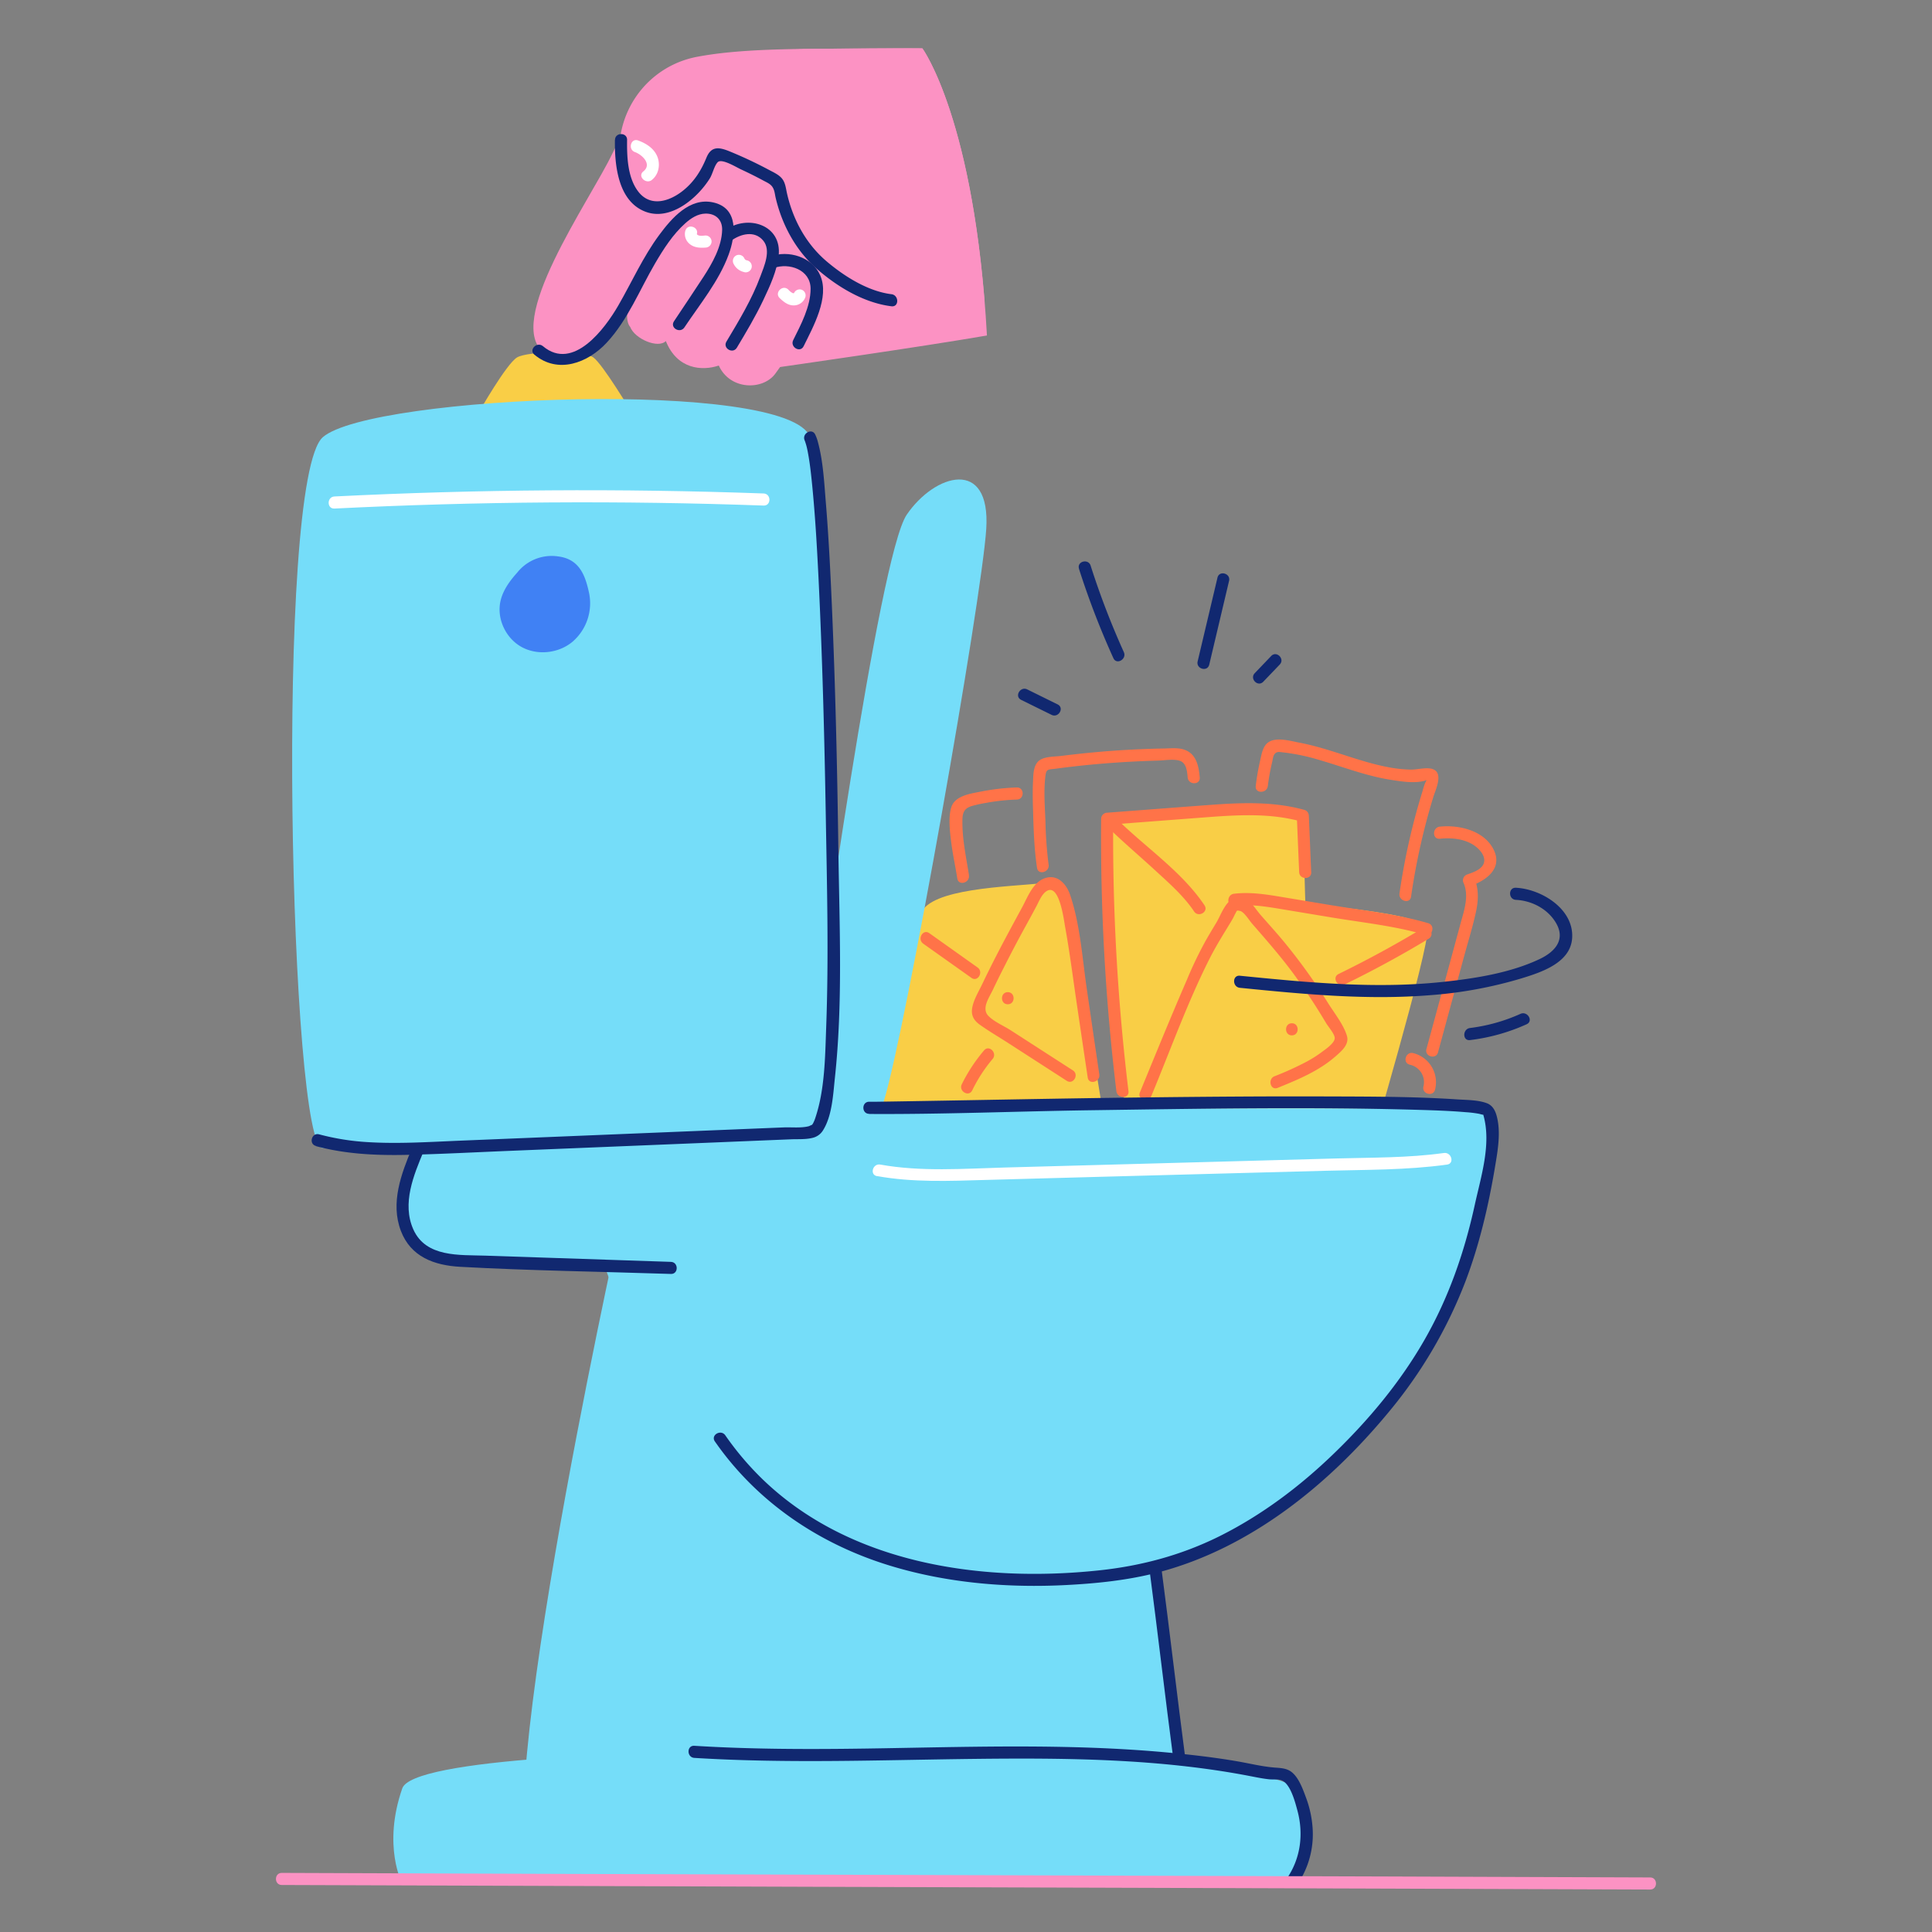
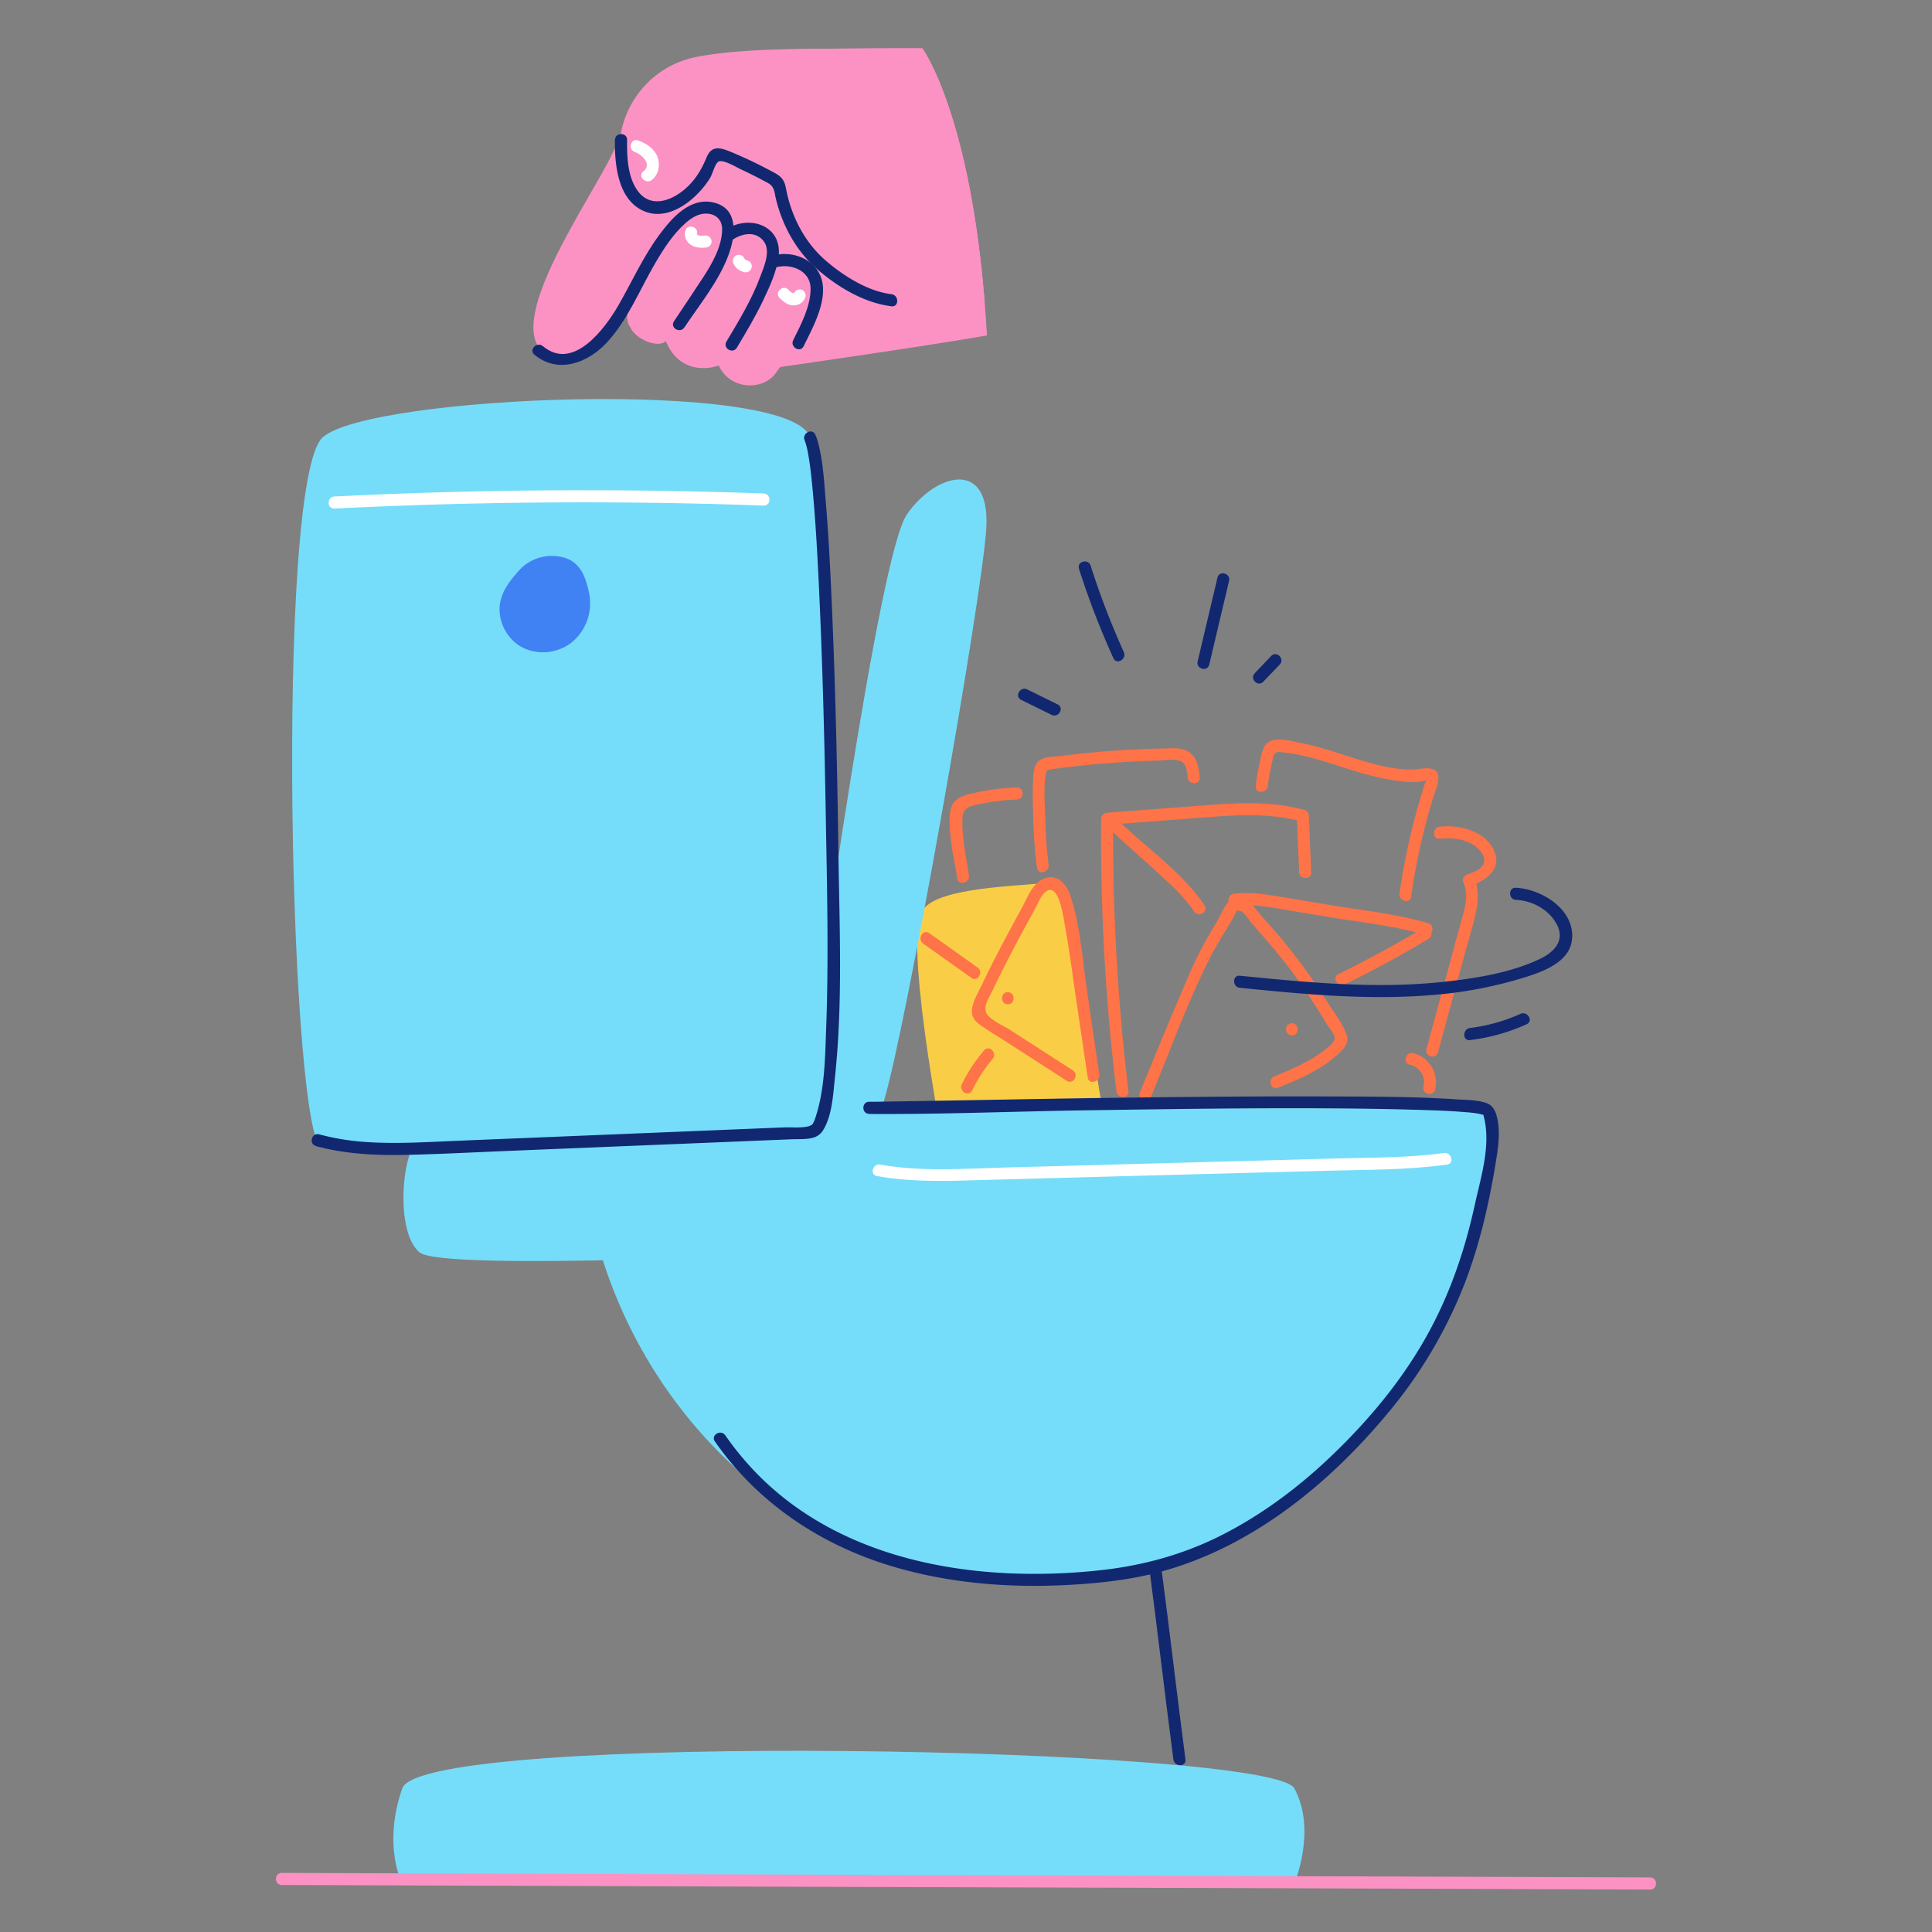
<svg xmlns="http://www.w3.org/2000/svg" viewBox="0 0 1000 1000" width="1000" height="1000">
  <rect x="0" y="0" width="1000" height="1000" fill="#808080" stroke="none" />
  <g fill="#f9ce46">
    <path d="M490.22 603.63s-21.88-110.45-13.6-130.86c5.25-12.94 44-13.71 64-15.7 11.39-1.14 12.93 12.21 14.81 23.8l16.48 101.39z" />
-     <path d="M441.55 624.57S419.66 514.12 428 493.71c5.25-12.94 44-13.71 64-15.71 11.39-1.13 12.93 12.22 14.81 23.81l16.4 101.39zM589.81 588.91s26.81-129.09 59.51-124.42 88.31 7.55 89.48 16.76-30.69 117.3-30.69 117.3zM247.86 213.38s14.19-25 19.76-28.37 34.51-3.68 39.51 0 19.75 28.37 19.75 28.37z" />
  </g>
  <path d="M669.91 975H208.23s-10.43-19.47 0-49.37 449.86-21.55 461.68 0 0 49.37 0 49.37z" fill="#75ddf9" />
-   <path d="M675.93 475.06c-.63-13.93-1-38.93-1.61-52.86-16.5-4.79-34.07-3.53-51.2-2.23l-50.06 3.81c-.34 42.08 4.69 112.89 9.79 154.13" fill="#f9ce46" />
  <g fill="#75ddf9">
    <path d="M419.32 594.15c-21.72 6.61-235.37-2.64-252.19 0s-25.22-346.1 0-367.9 241-30.38 252.19 0 21.68 361.3 0 367.9z" />
    <path d="M457.59 569.54c-11.26 36.94-48.78 43.1-41.17-7.36s38.35-274.41 52.89-295.76 43.56-29.73 41.17 7.37-41.63 258.81-52.89 295.75z" />
    <path d="M299.83 573.68c0 136.42 105.57 247 235.8 247s235.8-110.6 235.8-247z" />
-     <path d="M566.46 637.29H320.09s-74 335-40.64 335h174.44s125.77 6 153.21 0-40.64-335-40.64-335z" />
    <path d="M424 648.31s-194.18 9.91-206.73 0-9.91-51.52 0-60.1 206.73 0 206.73 0z" />
  </g>
-   <path d="M213.34 594c-5.65 13.51-11.36 28.56-5.86 43.08 5.1 13.46 17.27 17.88 30.71 18.62 36.29 2 72.74 2.48 109.07 3.69 4 .14 4-6.12 0-6.25l-96.07-3.22c-13.42-.45-30.72 1-37.25-13.57-6-13.43.18-28.12 5.43-40.68 1.55-3.71-4.5-5.33-6-1.67z" fill="#112870" />
  <path d="M163.51 593.23c15.63 4.23 31.8 4.89 47.91 4.51 17.61-.42 35.22-1.36 52.82-2.08l105.48-4.32 26.86-1.11 12.94-.53c3.52-.14 7.4.14 10.86-.7a8.64 8.64 0 005.53-3.81c4.84-7.57 5.32-18.82 6.24-27.39 4.14-38.59 2.34-78.19 1.81-116.94-.58-42.62-1.54-85.25-3.4-127.83-.77-17.62-1.65-35.24-3.1-52.81-.85-10.36-1.37-21.28-4.09-31.36a21.65 21.65 0 00-1.41-3.93c-1.75-3.63-7.15-.46-5.41 3.15a30.19 30.19 0 01.92 2.94c.45 1.77.77 3.58 1.08 5.38.85 5.07 1.39 10.2 1.89 15.32 1.53 15.64 2.42 31.35 3.2 47 2 40.9 3.07 81.85 3.77 122.78.63 36.72 1.58 73.6.22 110.31-.56 15.23-.68 31.95-5.55 46.6a17.23 17.23 0 01-1.18 2.9c-.14.29-.38.56-.51.86-.3.69.51-.46 0 0-.2.18-.43.25.07 0 1.19-.63-1.83.77-1.72.73-3.94 1.08-9.08.48-13.17.65l-12.94.53-102.49 4.2-51.74 2.12c-16.11.66-32.31 1.76-48.42.74a125.93 125.93 0 01-24.78-4c-3.89-1.06-5.55 5-1.66 6z" fill="#112870" />
  <g fill="#ff7348">
    <path d="M596 567.1c9.83-23.64 18.58-48.16 30.15-71.05 2.72-5.37 5.84-10.52 9-15.67 1.07-1.79 2.22-3.56 3.2-5.4.34-.65.61-1.34 1-2 1-1.78.57-1.87 2.5-1.47 2.08.44 4.77 4.89 6.13 6.45 7.83 9 15.59 17.83 22.58 27.48q5.53 7.67 10.63 15.66 2.65 4.18 5.19 8.44c1.09 1.85 4.54 5.74 4.48 7.82-.07 2.62-4.88 5.81-6.7 7.18a64.42 64.42 0 01-7.69 4.89 159.5 159.5 0 01-16.79 7.64c-3.69 1.49-2.08 7.55 1.66 6 10.57-4.3 21.33-8.73 30-16.36 3-2.64 7.17-6.1 5.82-10.59-1.71-5.74-6.46-11.67-9.61-16.69a301.49 301.49 0 00-23.11-32.14c-3.9-4.69-8-9.19-12-13.78-3.06-3.5-6-9.29-11.46-9.09-6.24.22-8.72 8.69-11.47 13.26-1.87 3.09-3.74 6.18-5.51 9.33a201.44 201.44 0 00-9.67 20.15C605.92 526.53 598 546 590 565.44c-1.54 3.71 4.51 5.33 6 1.66z" />
    <path d="M668.66 535.9c4 0 4-6.26 0-6.26s-4 6.26 0 6.26zM696 509.54q22.26-10.86 43.47-23.65c3.45-2.08.31-7.49-3.16-5.4q-21.21 12.78-43.47 23.65c-3.62 1.77-.45 7.16 3.16 5.4zM569 556.06q-3.24-21.85-6.41-43.72c-2.38-16.2-3.44-33.59-8.69-49.14-1.9-5.64-6.6-10.92-13.13-8.63-6.14 2.16-8.85 9.75-11.66 14.95-4.67 8.63-9.37 17.23-13.85 26q-3.47 6.75-6.73 13.58c-1.89 4-4.7 8.48-5.37 12.88-.56 3.7 1 6.27 3.92 8.36 4.67 3.35 9.71 6.28 14.54 9.39l30.53 19.7c3.4 2.19 6.54-3.23 3.16-5.41l-21.46-13.83-10.72-6.92c-3.55-2.29-8.64-4.42-11.56-7.46-3.69-3.85.42-9.46 2.36-13.55q2.64-5.57 5.44-11.05Q525 490 531.06 479c1.86-3.4 3.73-6.79 5.53-10.22 1.21-2.32 2.42-5.35 4.47-7.06 7.11-5.93 9.54 14.18 10.26 18.11 2.28 12.53 3.89 25.21 5.74 37.81q2.94 20.02 5.94 40.09c.59 4 6.62 2.28 6-1.67zM477.82 488.41l25 17.74c3.29 2.34 6.42-3.09 3.16-5.4L481 483c-3.29-2.33-6.42 3.09-3.16 5.4zM503.22 564.37a77.8 77.8 0 0110.56-16.26c2.58-3.06-1.82-7.51-4.43-4.43a85 85 0 00-11.53 17.53c-1.76 3.61 3.63 6.78 5.4 3.16z" />
    <path d="M521.63 519.81c4 0 4-6.26 0-6.26s-4 6.26 0 6.26zM678.68 451.42c-.43-9.74-.79-19.48-1.23-29.22a3.22 3.22 0 00-2.29-3c-16.12-4.46-32.77-3.77-49.28-2.54-17.61 1.3-35.21 2.67-52.82 4a3.19 3.19 0 00-3.12 3.13 1096.16 1096.16 0 007.9 141c.48 4 6.75 4 6.26 0a1098 1098 0 01-7.91-141l-3.13 3.13 51-3.88c16.54-1.25 33.27-2.29 49.45 2.18l-2.29-3c.43 9.74.79 19.48 1.23 29.22.18 4 6.43 4 6.25 0zM729.78 551.11a9.22 9.22 0 017 11.22c-1 3.9 5 5.56 6 1.67a15.53 15.53 0 00-11.37-18.93c-3.93-.86-5.6 5.17-1.67 6z" />
    <path d="M575.92 430.56c7.07 6.73 14.52 13.06 21.71 19.68s15 13.37 20.42 21.52c2.23 3.33 7.65.2 5.41-3.16-11.14-16.65-28.75-28.79-43.12-42.47-2.91-2.78-7.34 1.64-4.42 4.43zM656.23 406.78a108.26 108.26 0 012.23-12.26c.34-1.41.44-3.46 1.51-4.5 1.24-1.19 2.4-.75 4.23-.58a105 105 0 0118.94 4c12.12 3.52 24 8.19 36.52 10.16 5.31.83 11.93 1.94 17.25.65 2.19-.53 1.57-1 .68 1.19-.6 1.44-1 3-1.43 4.5q-1.54 5-2.93 10a346.06 346.06 0 00-8.86 42.51c-.57 3.94 5.46 5.64 6 1.66a343.43 343.43 0 0111.51-51.58c1.22-3.95 5.89-13.32-1.25-14.7-3.13-.6-7.13.54-10.35.51a68.93 68.93 0 01-12.21-1.34c-15.51-3-30-9.69-45.57-12.61-4.87-.92-13.54-3.58-17.29 1-1.88 2.28-2.35 5.66-3 8.43a124.32 124.32 0 00-2.24 13c-.5 4 5.77 4 6.26 0zM638.72 468.84c8.87-1 17.51.55 26.25 2l24.07 4c16.12 2.68 32.83 4.39 48.53 9 3.87 1.14 5.52-4.89 1.66-6-16.31-4.81-33.7-6.56-50.45-9.35l-25-4.16c-8.31-1.39-16.58-2.73-25-1.74-4 .46-4 6.72 0 6.25z" />
    <path d="M542.75 447.5a212.16 212.16 0 01-1.63-22.5c-.32-7.84-1-16.21.08-24 .45-3.12 1.85-2.67 4.92-3.08 3.67-.5 7.36-.95 11-1.36q10.53-1.17 21.1-1.88t21.15-1c3.25-.08 8.35-1 11.48.17 3.31 1.27 3.62 5.56 3.88 8.55.35 4 6.61 4 6.26 0-.48-5.42-1.56-11.54-7.06-14-3.32-1.5-7.17-1.1-10.71-1q-6.74.12-13.47.41-13.47.58-26.88 1.92-6.7.66-13.39 1.51c-3.3.42-7.8.26-10.77 1.87-3.8 2.06-3.84 7.24-4 11-.28 5.09-.18 10.2 0 15.29.26 9.9.59 20 2.05 29.78.59 4 6.62 2.28 6-1.66zM745.34 434.12c6.71-.7 14.64.24 19.74 5.13 2.16 2.07 4.24 5.34 2.58 8.35-1.54 2.78-5.42 4-8.17 5a3.2 3.2 0 00-1.87 4.6c2.82 6.68.16 14.2-1.64 20.79l-5.88 21.69L738.32 543c-1.05 3.9 5 5.56 6 1.67l13.31-49c2.12-7.84 4.58-15.66 6.31-23.6 1.36-6.25 1.56-12.09-1-18.05l-1.87 4.6c8.06-2.85 16.75-8.95 12.14-18.64-4.76-10-17.84-13.16-27.95-12.11-4 .42-4 6.68 0 6.26zM501.54 453c-1.52-9.73-3.61-19-3.38-28.91.09-3.86 1.21-5.81 5-6.94a62.36 62.36 0 016.87-1.51 105 105 0 0116.29-1.79c4-.07 4-6.33 0-6.26a115.45 115.45 0 00-19.24 2.26c-5 .95-12.73 2.16-14.61 7.75-1.75 5.2-.82 12.68-.16 18.09.78 6.36 2.19 12.64 3.18 19 .62 4 6.66 2.28 6-1.66z" />
  </g>
  <path d="M173.11 263.23q111-5.55 222.14-1.55c4 .15 4-6.11 0-6.26q-111-4-222.14 1.55c-4 .2-4 6.46 0 6.26z" fill="#fff" />
  <path d="M449.85 576.59c38.19.24 76.46-1.39 114.64-1.93 56.43-.79 113-1.84 169.4-.21 8.27.24 16.57.51 24.82 1.22a59 59 0 016.72.81c.72.14 1.48.42 2.2.51.43.06 0-.43.19.28 4.21 14.91-1.27 31.69-4.5 46.46-5.39 24.64-13.57 48.17-26.19 70.1-12.49 21.73-28.78 41.23-46.79 58.6-17.59 17-37.35 31.87-59.27 42.79-19.72 9.78-40.39 15.28-62.07 17.59-60.81 6.49-129.22-3.24-174.71-47.55a154.13 154.13 0 01-18.87-22.33c-2.28-3.29-7.71-.16-5.4 3.16 21.91 31.49 54 53.07 90.45 64.24 29.58 9.06 61.06 11.69 91.86 10.06 15.82-.83 31.86-2.51 47.23-6.54 47.73-12.53 88.31-45.54 119.26-83a239.83 239.83 0 0039.58-67.28c7.31-19.13 12.08-39.57 15.45-59.77 1.36-8.14 3-17.34 1-25.52-.78-3.27-2.16-6.12-5.37-7.3-4.63-1.69-10.34-1.61-15.18-1.93-22.66-1.51-45.45-1.46-68.14-1.54-31-.11-61.89.14-92.83.5-46.54.53-93.06 1.56-139.6 2.25-1.28 0-2.57.05-3.85 0-4 0-4 6.24 0 6.26z" fill="#112870" />
  <path d="M594.82 811.26c4.36 33.12 8.16 66.3 12.52 99.42.51 3.94 6.78 4 6.25 0-4.35-33.12-8.15-66.3-12.51-99.42-.52-3.94-6.78-4-6.26 0z" fill="#112870" />
  <path d="M288.89 288c11.12 1.39 14.08 10 16 18.87a26.31 26.31 0 01-8.58 25.32c-7.23 6-18.12 7.2-26.33 2.69s-13-14.67-10.92-23.81c1.29-5.62 4.83-10.45 8.68-14.73a22.79 22.79 0 0121.15-8.34z" fill="#4081f4" />
  <path d="M454 608.74c18.5 3.33 37.23 2.55 55.93 2l58.89-1.61L685.59 606c21.11-.57 42.46-.3 63.41-3.21 4-.55 2.28-6.58-1.66-6-18.41 2.57-37.21 2.32-55.76 2.83l-56.9 1.56-114.8 3.13c-21.34.59-43.12 2.27-64.25-1.53-3.94-.71-5.62 5.32-1.66 6z" fill="#fff" />
-   <path d="M359.35 909.88c48.31 3 96.7 1.08 145 .52 47.74-.55 96.19-.15 143.2 9 3.09.6 6.2 1.23 9.34 1.56 1.94.21 4.5-.17 6.34.49 4.7 1.67 7.15 11.41 8.32 15.74 3.26 12.1 1.66 24.81-5.53 35.18-2.3 3.32 3.12 6.45 5.4 3.16a46.09 46.09 0 008-29.08 55.59 55.59 0 00-3.36-15.81c-1.58-4.26-3.47-9.7-6.87-12.88-2.58-2.42-5.7-2.6-9-2.84-6.57-.47-12.93-2.07-19.4-3.2-12.21-2.12-24.57-3.53-36.91-4.67-51.77-4.76-103.82-2.77-155.72-2-29.6.43-59.22.4-88.78-1.43-4-.25-4 6 0 6.26z" fill="#112870" />
  <g fill="#fc92c3">
    <path d="M145.83 975.67q136 .52 271.91.92 145.2.45 290.4.92 73 .24 146 .51c4 0 4-6.24 0-6.26q-136-.53-271.91-.92-145.2-.45-290.4-.91-73-.24-146-.52c-4 0-4 6.25 0 6.26zM403.6 190s-44.33.33-66.41-49c-4.63 10.29-32.63 57.44-55 42.06S305.37 103.93 317 79.39s44.1-53.69 104.46-54.13 56-.19 56-.19 27.21 37.17 33.38 148.58C476.24 179.64 403.6 190 403.6 190z" />
    <path d="M326.16 169.16s-10.57-9.43 23.09-52.29c13-15.39 25.94-9.51 27.05 6.28 10.31-5.61 17.32-5.81 22.72.91s1.11 12.37 1.11 12.37 6-4.55 17.55 1.61-2.51 36.86-16.49 55.52c-6.53 8.6-23.4 8.36-29.14-4.35-8.66 2.9-21.56 2-27.41-12.68-3.99 4.04-16.12-1.09-18.48-7.37z" />
  </g>
  <g fill="#112870">
    <path d="M276.59 183.56c12.17 10.21 27.67 4.32 37.42-6.17 10.94-11.77 17-27.25 25-40.95 4.35-7.44 9.23-15.1 15.7-20.88 2.89-2.58 6.43-4.93 10.43-5 5.25-.11 8.78 3.14 8.64 8.48-.22 8.65-5.09 17.23-9.67 24.27-5 7.7-10.18 15.31-15.27 23-2.24 3.36 3.18 6.5 5.4 3.16 8-12 17.9-24 22.91-37.7 3.65-10 5.25-24.06-8-27-12.14-2.7-21.48 8.13-27.92 16.83-8.41 11.36-14.16 24.31-21.19 36.51-6.85 11.87-23.32 34.28-39 21.08-3.07-2.58-7.52 1.83-4.43 4.42z" />
    <path d="M378.51 124.56c4.87-3.53 12.11-5.4 16.55 0 4.18 5 .47 13.22-1.5 18.53-4.42 11.91-11.06 22.85-17.56 33.72-2.07 3.46 3.34 6.61 5.4 3.15 4.85-8.1 9.7-16.22 13.74-24.76 3.36-7.1 7-14.93 7.88-22.78 1.88-16.13-16.13-21.63-27.67-13.26-3.23 2.34-.11 7.77 3.16 5.4z" />
    <path d="M400.43 138.74c8.06-2.92 19.12.86 19.13 10.7 0 9.25-5 18.56-9 26.61-1.76 3.61 3.63 6.78 5.4 3.16 4.9-10 13.54-25.31 8.59-36.67-4.18-9.62-16.46-13.22-25.82-9.83-3.76 1.36-2.14 7.4 1.66 6z" />
  </g>
  <path d="M477.43 25.07s4.4-.25-56 .19c-24.36.18-44.51 1.07-60.62 4.14-31.11 5.91-48.95 39.25-35.92 68.12a30.38 30.38 0 005.46 8.59c10.17 9.45 29.69-.09 41.19-27 11.38 2.56 31.19 15.67 31.19 15.67s6.74 40.55 43.3 55.31c23.29 9.41 47.66 13.62 63.59 6.39-7.81-98.1-32.19-131.41-32.19-131.41z" fill="#fc92c3" />
  <path d="M318.28 72.4c-.18 13 1.53 31.69 15.73 37.15 13 5 27-6.93 33.43-17.27 1.43-2.31 2.21-6.35 4-8.28 2-2.21 9.52 2.49 12.19 3.72q5.75 2.66 11.32 5.65c1.81 1 3.74 1.71 4.88 3.43s1.21 3.73 1.67 5.66c3.25 13.8 10.31 27 21 36.44s24.59 17.87 38.92 19.63c4 .49 3.95-5.77 0-6.25-12.11-1.49-24.34-9.19-33.48-16.93-10.72-9.08-17.54-21.72-20.61-35.34-.57-2.54-.81-5.29-2.44-7.42s-4.45-3.36-6.8-4.62a218 218 0 00-20.35-9.58c-5.56-2.28-9.58-2.89-12.09 3.23-2.66 6.46-6.13 12.1-11.57 16.61-7.18 6-17.55 9.44-24 .55-5.27-7.22-5.61-17.78-5.5-26.38.06-4-6.2-4-6.25 0z" fill="#112870" />
  <g fill="#fff">
    <path d="M337.42 93.1c3.38-2.65 4.36-7.41 3.05-11.39-1.54-4.65-5.8-7.42-10.18-9-3.78-1.4-5.41 4.65-1.66 6s9 6.31 4.37 10c-3.17 2.49 1.29 6.89 4.42 4.43zM354.7 119.5a6.61 6.61 0 002.37 6.86c2.32 1.87 5.27 2 8.11 1.79a3.2 3.2 0 003.13-3.13 3.15 3.15 0 00-3.13-3.13c-1.14.08-2.78.39-3.86-.17a1.16 1.16 0 01-.47-.33c-.68-.76-.09-.34-.12-.22 1-3.91-5-5.57-6-1.67zM379.73 136.58a7.8 7.8 0 005.11 4.16 3.13 3.13 0 101.66-6l-.46-.14c-.35-.09.6.34.14.05-.13-.08-.27-.17-.41-.24-.31-.14.54.51.1.09l-.28-.26c0-.05-.46-.53-.12-.12s0-.05-.08-.16a4 4 0 01-.25-.51 3.14 3.14 0 00-4.28-1.12 3.22 3.22 0 00-1.13 4.28zM403.58 154.31c1.95 1.87 4.24 3.74 7.09 3.76a6.36 6.36 0 006.21-4.33 3.16 3.16 0 00-2.18-3.85 3.2 3.2 0 00-3.85 2.19c.22-.63 0-.14-.64-.41a7.73 7.73 0 01-2.2-1.79c-2.91-2.78-7.34 1.63-4.43 4.43z" />
  </g>
  <g fill="#112870">
    <path d="M784.59 465.76c8.39.41 16.79 4.81 21 12.32 4.76 8.56-1 14.64-8.48 18.23-15.21 7.28-33.72 10.16-50.34 11.93-34.94 3.71-70.16.28-105-3.2-4-.4-4 5.86 0 6.25 32.74 3.28 65.76 6.48 98.66 3.8a220.64 220.64 0 0047-8.66c10.18-3.13 25.46-8 26.31-20.85 1-15.1-15.93-25.43-29.12-26.08-4-.2-4 6.06 0 6.26zM760.89 538.35a100.5 100.5 0 0029.28-8.19c3.66-1.65.48-7-3.16-5.4a90.71 90.71 0 01-26.12 7.33c-3.94.49-4 6.75 0 6.26zM558.48 294.43a424.14 424.14 0 0017.81 46.24c1.66 3.67 7.05.49 5.4-3.15a414 414 0 01-17.18-44.75c-1.22-3.82-7.26-2.19-6 1.66zM625.91 344l10.25-43.34c.93-3.91-5.1-5.58-6-1.66l-10.26 43.33c-.92 3.92 5.11 5.59 6 1.67zM653.88 352.85l8.51-8.88c2.79-2.91-1.63-7.34-4.42-4.43l-8.51 8.89c-2.79 2.91 1.63 7.34 4.42 4.42zM528.54 362.25l15.74 7.75c3.6 1.78 6.77-3.62 3.15-5.4l-15.73-7.76c-3.6-1.77-6.78 3.62-3.16 5.41z" />
  </g>
</svg>